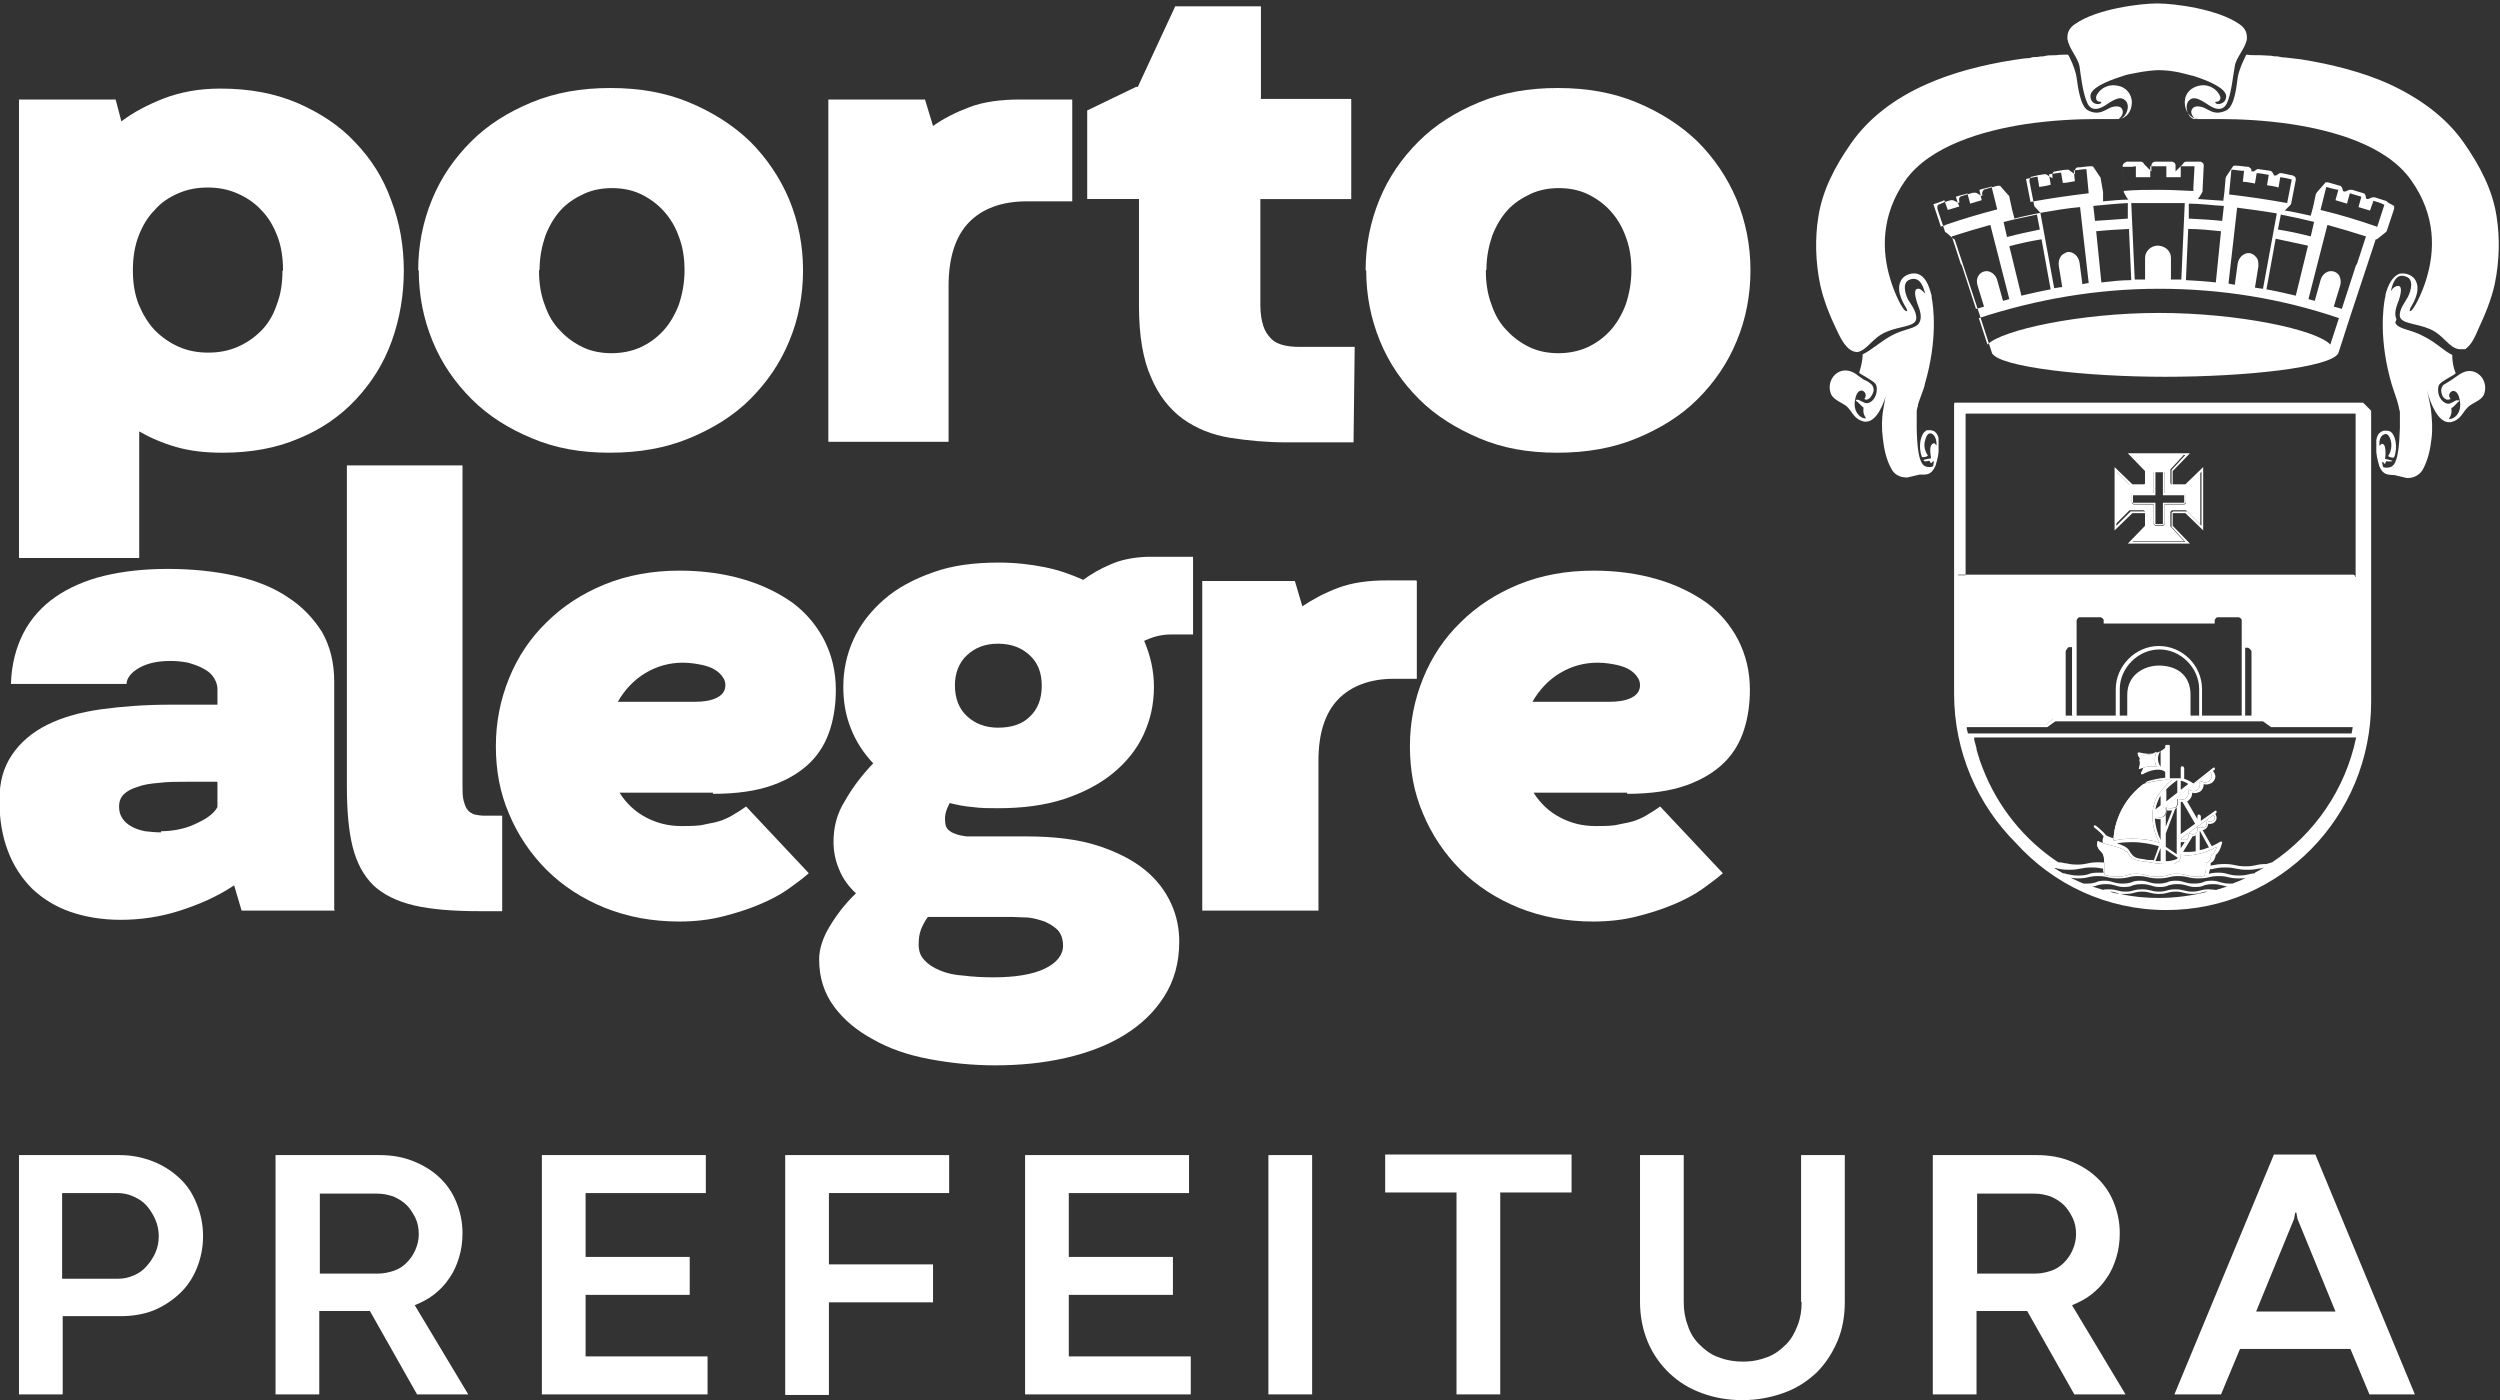
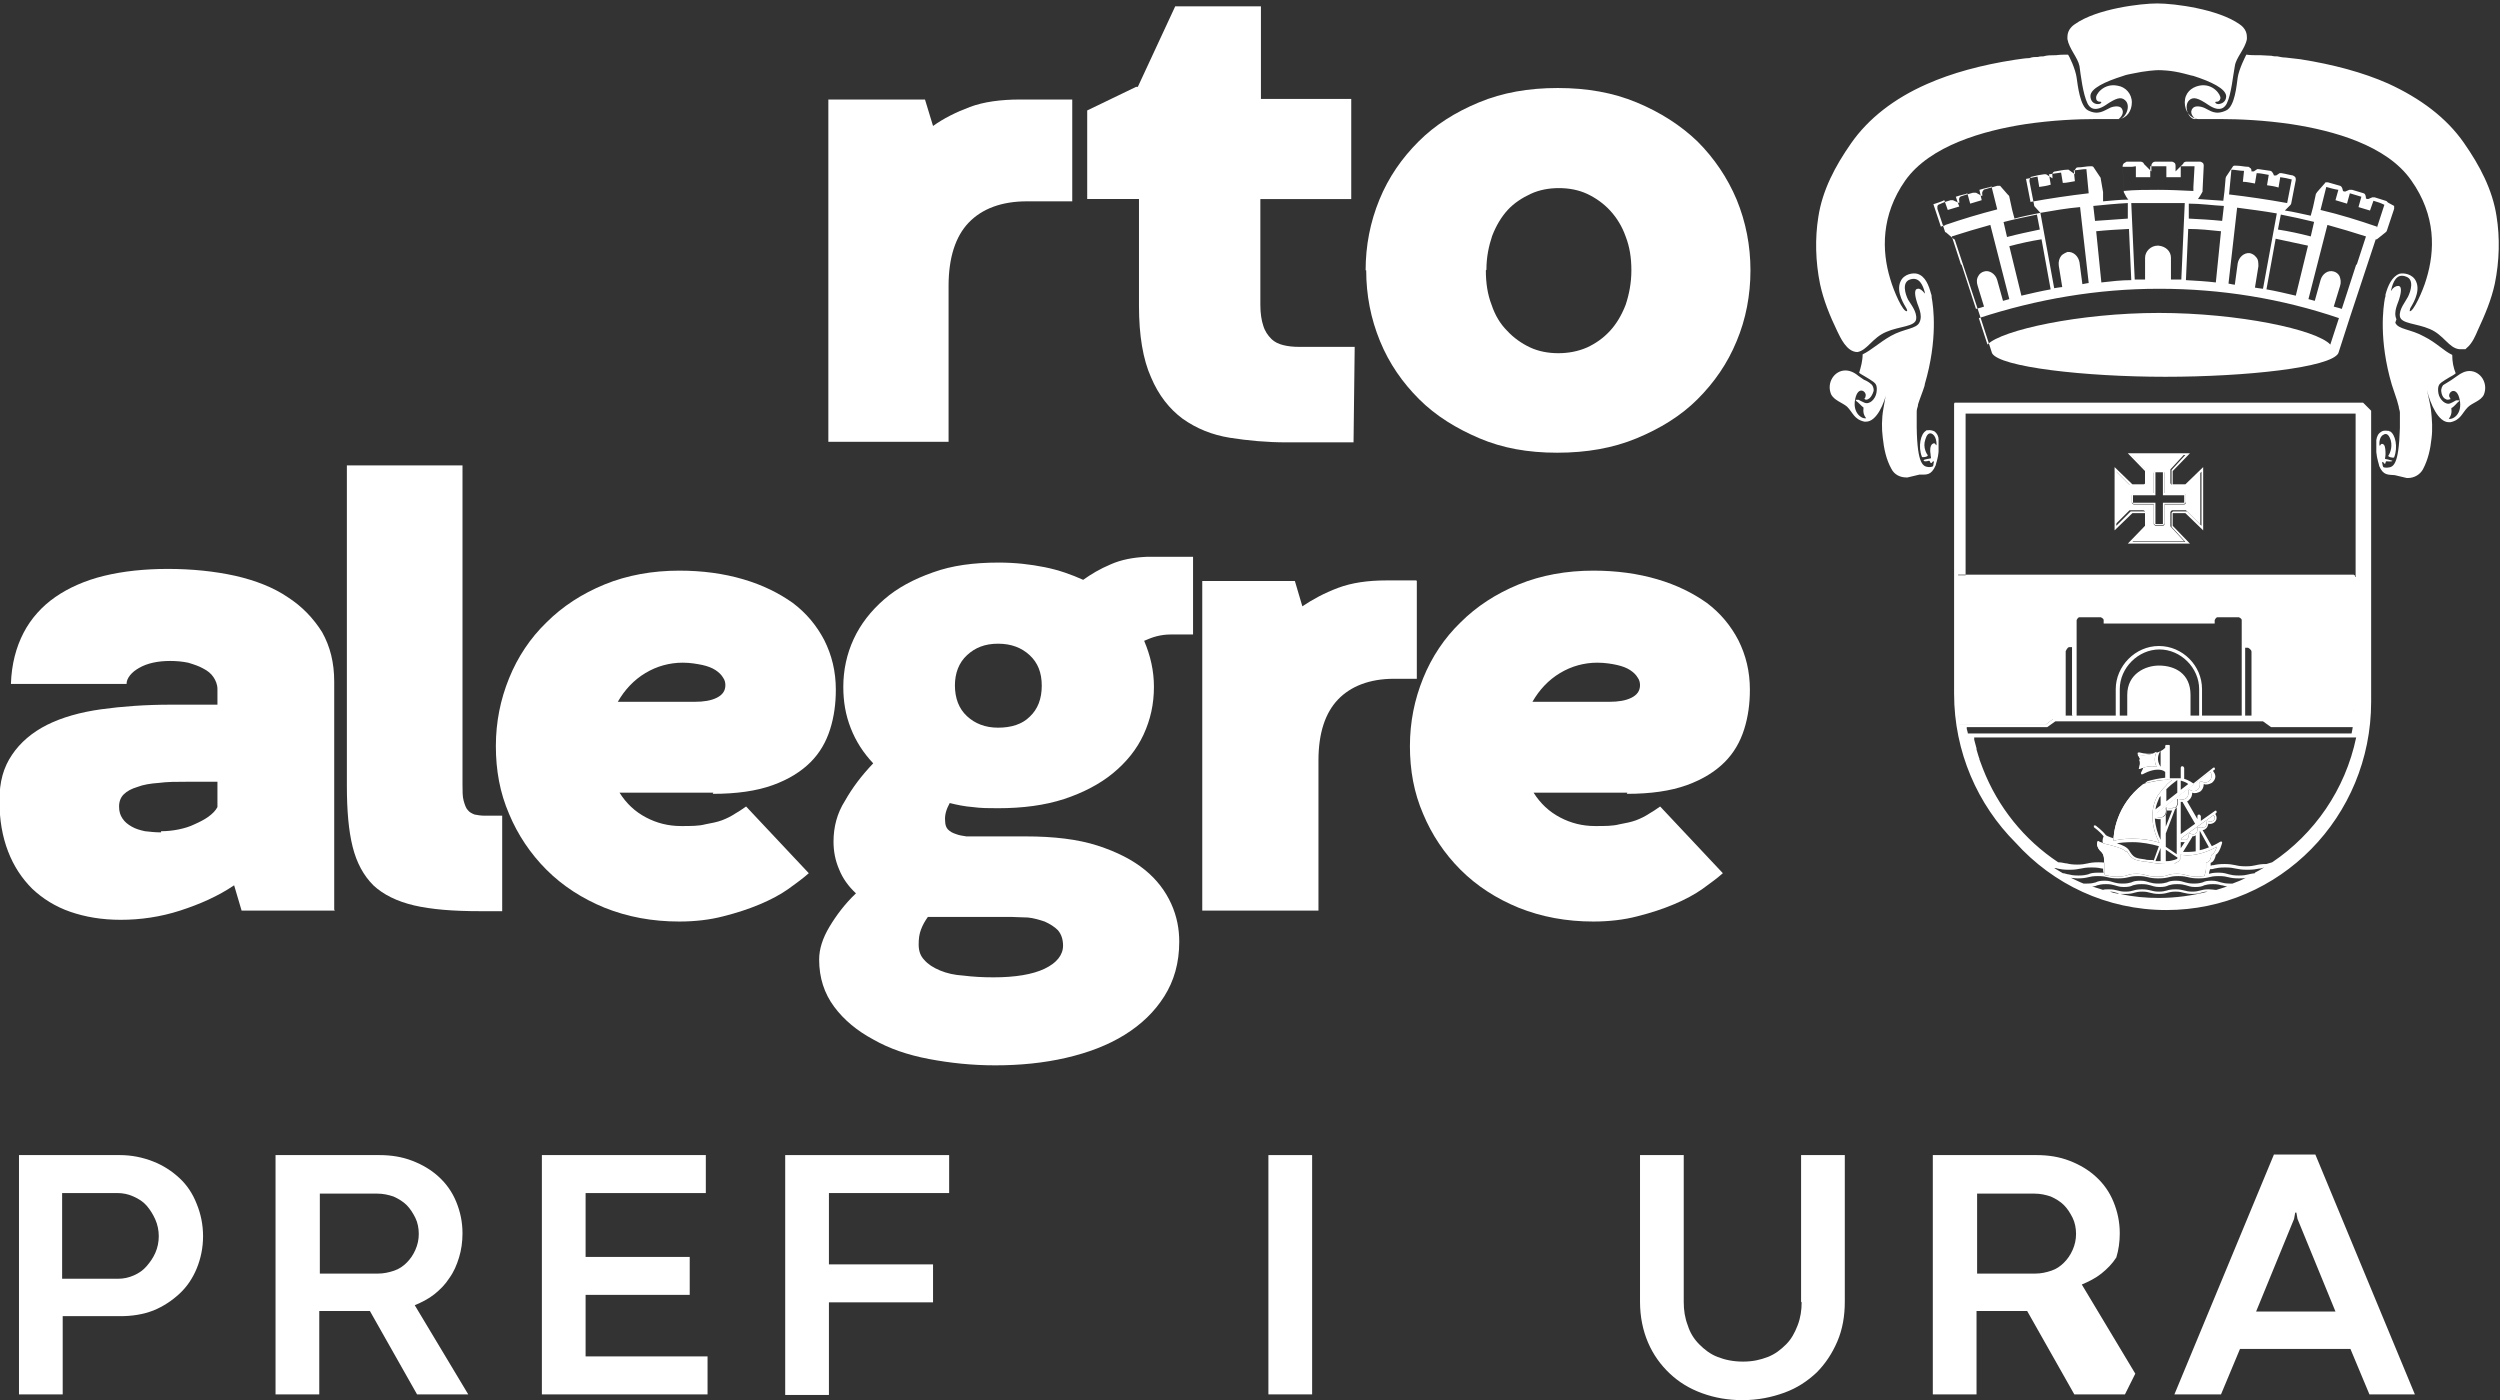
<svg xmlns="http://www.w3.org/2000/svg" id="Camada_2" data-name="Camada 2" viewBox="0 0 43.46 24.34">
  <rect x="0" y="0" width="43.46" height="24.34" fill="#333333" stroke="none" />
  <defs>
    <style>      .cls-1 {        fill: #fff;      }    </style>
  </defs>
  <g id="Camada_1-2" data-name="Camada 1">
    <g>
      <g>
        <path class="cls-1" d="M5.82,15.83h-1.62l-.13-.44c-.28.19-.6.33-.94.44s-.69.16-1.03.16c-.33,0-.62-.05-.88-.14-.26-.09-.48-.23-.66-.4-.18-.18-.32-.39-.42-.65-.1-.26-.15-.55-.15-.88s.07-.58.22-.8c.14-.21.35-.39.61-.52.26-.13.58-.22.94-.27.36-.05.77-.08,1.21-.08.14,0,.27,0,.4,0,.13,0,.27,0,.41,0v-.27c0-.08-.03-.15-.07-.21-.04-.06-.1-.11-.18-.15-.07-.04-.16-.07-.26-.1-.1-.02-.2-.03-.31-.03s-.21.01-.3.03c-.09.02-.17.05-.24.09-.07.04-.12.08-.16.13-.04.05-.06.1-.06.15H.19c.01-.34.09-.64.22-.89.13-.25.32-.46.55-.62s.52-.29.85-.37c.33-.08.7-.12,1.11-.12s.81.04,1.17.12c.35.08.66.2.91.37.25.16.45.37.6.61.14.25.21.53.21.86v3.96ZM2.8,14.45c.1,0,.2-.01.3-.03s.2-.05.28-.09c.09-.04.17-.08.24-.13.07-.05.13-.11.16-.17v-.44c-.06,0-.13,0-.21,0h-.32c-.18,0-.34,0-.49.02-.14.01-.27.03-.37.07-.1.03-.18.07-.24.13-.05.05-.08.12-.08.21s.02.15.06.21c.04.06.09.1.16.14.07.04.14.06.23.08.09.01.18.02.28.02Z" />
        <path class="cls-1" d="M6.03,8.09h2.01v5.54c0,.12,0,.22.02.29s.04.13.07.16c.03.04.07.06.12.08.05.01.11.02.18.02h.3v1.66h-.38c-.47,0-.85-.03-1.15-.1-.3-.07-.54-.19-.71-.35-.17-.17-.29-.39-.36-.67-.07-.28-.1-.63-.1-1.06v-5.56Z" />
        <path class="cls-1" d="M12.4,13.78h-1.63c.12.19.27.33.46.43.19.1.39.15.61.15.17,0,.31,0,.42-.03.11-.02.21-.04.29-.07.08-.03.16-.07.22-.11.07-.04.13-.08.2-.13l1.09,1.16c-.09.08-.21.17-.35.27-.14.1-.31.19-.5.27-.19.08-.4.15-.64.21-.23.06-.49.09-.76.09-.47,0-.9-.08-1.3-.24-.39-.16-.73-.38-1.01-.66s-.5-.61-.65-.97c-.16-.37-.23-.76-.23-1.18s.08-.81.23-1.18c.15-.37.37-.7.65-.97.28-.28.62-.5,1.01-.66.39-.16.83-.24,1.3-.24.4,0,.77.05,1.11.15.34.1.62.24.86.41.24.18.42.4.55.65.13.26.2.54.2.86,0,.24-.03.47-.1.69-.07.22-.18.41-.34.57-.16.16-.38.3-.66.4-.28.1-.62.15-1.04.15ZM11.87,11.52c-.23,0-.45.06-.65.18-.2.12-.36.29-.48.5h1.34c.15,0,.28-.02.38-.07.1-.05.15-.12.15-.22,0-.04-.01-.09-.04-.13-.03-.05-.07-.09-.13-.13-.06-.04-.14-.07-.23-.09-.1-.02-.21-.04-.34-.04Z" />
        <path class="cls-1" d="M19.91,9.68h.83v1.35h-.39c-.08,0-.16.01-.24.03-.08.02-.15.05-.22.08.11.26.17.52.17.8,0,.3-.06.57-.18.83-.12.26-.3.48-.53.67-.23.19-.52.34-.85.45-.34.11-.72.16-1.15.16-.15,0-.3,0-.44-.02-.14-.01-.28-.04-.4-.07-.06.11-.09.21-.08.31,0,.07.02.12.05.15.04.04.08.06.14.08.05.02.11.03.18.04.06,0,.13,0,.18,0h.85c.49,0,.91.05,1.25.16.34.11.61.25.82.42.21.17.36.37.46.59s.14.44.14.66c0,.37-.09.68-.26.95-.17.27-.4.49-.69.67-.29.18-.63.31-1.02.4-.39.09-.8.13-1.23.13-.4,0-.78-.04-1.15-.11-.37-.07-.69-.18-.97-.34-.28-.15-.51-.34-.68-.57-.17-.23-.26-.5-.26-.82,0-.18.06-.37.18-.57.12-.2.27-.4.46-.58-.13-.12-.23-.26-.29-.41-.07-.16-.1-.32-.1-.49,0-.25.06-.49.2-.71.13-.23.29-.44.49-.65-.17-.18-.3-.38-.39-.61-.09-.23-.13-.46-.13-.72,0-.29.06-.57.18-.83s.3-.49.53-.69c.23-.2.51-.35.85-.47.33-.12.71-.17,1.14-.17.29,0,.55.03.8.08.25.05.47.13.67.22.14-.1.29-.19.48-.27.18-.08.39-.12.62-.13ZM17.56,15.94h-1.43c-.05.07-.09.14-.12.22-.03.08-.04.16-.04.26,0,.11.03.2.1.27.06.07.15.13.27.18s.25.08.41.09c.16.02.33.03.52.03.38,0,.68-.05.89-.15.21-.1.32-.24.32-.4,0-.11-.03-.2-.09-.27-.06-.06-.14-.11-.23-.15-.09-.03-.19-.06-.29-.07-.1,0-.2-.01-.28-.01ZM16.6,11.91c0,.23.07.41.21.54.14.13.32.2.54.2.23,0,.42-.06.55-.19.14-.13.21-.31.21-.54s-.07-.4-.21-.53c-.14-.13-.32-.2-.55-.2s-.4.07-.54.2c-.14.13-.21.31-.21.53Z" />
        <path class="cls-1" d="M24.63,10.1v1.7h-.4c-.42,0-.75.13-.97.36-.22.23-.34.58-.34,1.06v2.61h-2.02v-5.73h1.61l.13.44c.18-.12.38-.23.62-.32.24-.09.52-.13.84-.13h.52Z" />
        <path class="cls-1" d="M28.29,13.78h-1.63c.12.19.27.33.46.43.19.1.39.15.61.15.17,0,.31,0,.42-.03.11-.02.21-.04.29-.07.08-.03.16-.07.22-.11.07-.04.13-.08.2-.13l1.09,1.16c-.09.08-.21.17-.35.27-.14.1-.31.19-.5.27-.19.08-.4.15-.64.21-.23.06-.49.09-.76.09-.47,0-.9-.08-1.3-.24-.39-.16-.73-.38-1.01-.66s-.5-.61-.65-.97c-.16-.37-.23-.76-.23-1.18s.08-.81.23-1.18c.15-.37.37-.7.65-.97.28-.28.62-.5,1.01-.66.39-.16.83-.24,1.3-.24.4,0,.77.05,1.11.15.34.1.62.24.86.41.24.18.42.4.55.65.13.26.2.54.2.86,0,.24-.03.47-.1.69-.07.22-.18.41-.34.57s-.38.3-.66.4c-.28.1-.62.15-1.04.15ZM27.77,11.52c-.23,0-.45.06-.65.18-.2.12-.36.29-.48.5h1.34c.15,0,.28-.02.38-.07.1-.05.15-.12.15-.22,0-.04-.01-.09-.04-.13-.03-.05-.07-.09-.13-.13-.06-.04-.14-.07-.23-.09s-.21-.04-.34-.04Z" />
      </g>
      <g>
-         <path class="cls-1" d="M7.02,4.7c0,.43-.07.84-.21,1.23-.14.39-.35.72-.62,1.01-.27.29-.6.52-.99.68-.39.17-.84.25-1.33.25-.3,0-.57-.03-.81-.1-.24-.07-.45-.16-.64-.27v2.2H.33V1.73h1.68l.1.38c.21-.16.46-.29.74-.4.29-.11.61-.17.98-.17.5,0,.94.08,1.34.25.39.17.73.39,1,.68.28.29.49.62.63,1.01.15.39.22.8.22,1.23ZM4.92,4.7c0-.22-.03-.42-.1-.6-.07-.18-.16-.33-.28-.45-.12-.13-.26-.22-.42-.29-.16-.07-.33-.1-.51-.1s-.35.03-.51.1c-.16.07-.3.16-.41.29-.12.12-.21.27-.28.45s-.1.38-.1.6.03.41.1.59c.07.17.16.32.28.45.12.12.26.22.42.29.16.07.33.1.51.1s.35-.03.51-.1c.16-.07.29-.16.41-.28.12-.12.21-.27.27-.45.07-.18.1-.37.1-.59Z" />
-         <path class="cls-1" d="M7.27,4.7c0-.43.08-.84.24-1.23.16-.39.39-.72.68-1.01.29-.29.64-.51,1.05-.68.41-.17.86-.25,1.37-.25s.96.08,1.37.25c.41.17.77.4,1.06.68.29.29.52.63.68,1.01.16.39.24.8.24,1.23s-.08.85-.24,1.23c-.16.39-.39.72-.68,1.01-.29.29-.65.51-1.06.68s-.87.25-1.38.25-.95-.08-1.35-.25c-.41-.17-.76-.39-1.05-.68-.29-.29-.52-.62-.68-1.01-.16-.39-.24-.8-.24-1.23ZM9.37,4.7c0,.22.03.42.1.6.06.18.15.33.27.45.11.12.25.22.4.29.15.07.32.1.49.1s.34-.03.5-.1c.15-.07.28-.16.4-.29.11-.12.2-.27.27-.45.06-.18.1-.38.1-.6s-.03-.41-.1-.59c-.06-.17-.15-.32-.27-.45-.11-.12-.25-.22-.4-.29-.15-.07-.32-.1-.49-.1s-.34.03-.49.1c-.15.07-.29.16-.4.28-.11.12-.2.27-.27.45-.06.18-.1.37-.1.59Z" />
        <path class="cls-1" d="M18.64,1.73v1.77h-.79c-.44,0-.78.13-1.01.37-.23.24-.35.61-.35,1.1v2.71h-2.09V1.73h1.68l.14.46c.18-.13.4-.24.64-.33s.54-.13.87-.13h.91Z" />
        <path class="cls-1" d="M19.78,1.51l.65-1.4h1.49s0,1.61,0,1.61h1.57v1.74h-1.58v1.84c0,.15.02.27.05.36.03.1.08.17.14.23.06.06.13.09.21.11.08.02.17.03.27.03h.97l-.02,1.66h-1.16c-.35,0-.67-.03-.99-.08-.31-.05-.58-.16-.82-.33-.23-.17-.42-.41-.55-.72-.14-.31-.21-.73-.21-1.24v-1.86h-.9v-1.54l.85-.41Z" />
        <path class="cls-1" d="M23.74,4.7c0-.43.08-.84.24-1.23.16-.39.39-.72.68-1.01.29-.29.64-.51,1.05-.68.41-.17.86-.25,1.37-.25s.96.08,1.37.25c.41.17.77.4,1.06.68.29.29.52.63.68,1.01.16.39.24.8.24,1.23s-.08.85-.24,1.23c-.16.39-.39.72-.68,1.01-.29.29-.65.51-1.06.68-.41.17-.87.25-1.38.25s-.95-.08-1.35-.25-.76-.39-1.05-.68c-.29-.29-.52-.62-.68-1.01-.16-.39-.24-.8-.24-1.23ZM25.83,4.7c0,.22.03.42.1.6.06.18.15.33.27.45.11.12.25.22.4.29.15.07.32.1.49.1s.34-.03.5-.1c.15-.07.28-.16.4-.29.11-.12.2-.27.27-.45.06-.18.1-.38.1-.6s-.03-.41-.1-.59c-.06-.17-.15-.32-.27-.45-.11-.12-.25-.22-.4-.29-.15-.07-.32-.1-.49-.1s-.34.03-.49.1c-.15.07-.29.16-.4.28-.11.12-.2.27-.27.45-.06.18-.1.37-.1.59Z" />
      </g>
      <g>
        <path class="cls-1" d="M41.66,5.55c-.06-.13.03-.28.05-.36.04-.13.04-.22-.02-.22-.04,0-.09.03-.11.07-.01.02-.02.02-.01-.01.03-.12.09-.29.26-.22.14.05.08.25.03.35-.04.08-.16.22-.14.34.02.13.29.12.52.22.24.1.33.33.51.35.01,0,.02,0,.03,0,0,0,0,0,0,0,0,0,.02,0,.03,0,0,0,0,0,0,0,0,0,.02,0,.02,0,0,0,0,0,.01,0,0,0,.01,0,.02,0,0,0,.01-.01.02-.02,0,0,0,0,0,0,.1-.08.16-.23.19-.3.13-.28.24-.54.3-.82.08-.39.09-.8.03-1.17-.07-.46-.29-.88-.57-1.28-.3-.43-.75-.77-1.32-1.03-.43-.19-.95-.33-1.52-.42-.09-.01-.17-.02-.26-.03-.05,0-.09-.01-.14-.02-.03,0-.07,0-.1-.01-.06,0-.13-.01-.19-.01-.01,0-.02,0-.04,0-.07,0-.14,0-.21-.01h0s-.13.25-.15.4c-.02.14-.05.5-.2.57-.19.09-.28,0-.37-.04-.06-.03-.17-.05-.21,0-.07.08.01.16.05.19-.12.02-.22-.23-.11-.33.07-.06.15-.04.34.09.2.13.28.03.31-.03.08-.16.11-.5.14-.65.02-.15.18-.3.21-.47,0-.01,0-.03,0-.04,0-.13-.1-.2-.13-.22-.37-.26-1.12-.36-1.43-.36-.28,0-1.05.09-1.43.36-.03.02-.13.09-.13.22,0,.01,0,.03,0,.04.03.17.18.32.21.47.02.15.06.49.14.65.03.06.11.16.31.03.19-.13.27-.15.34-.09.12.1,0,.34-.11.33.04-.03.11-.11.05-.19-.04-.05-.16-.03-.21,0-.09.04-.19.13-.37.04-.14-.07-.18-.43-.2-.57-.02-.15-.13-.38-.15-.4-.07,0-.14,0-.21.01,0,0-.01,0-.02,0-.07,0-.13,0-.2.02-.03,0-.06,0-.09.01-.05,0-.1,0-.15.02-.08,0-.17.02-.26.03-.58.09-1.09.23-1.52.42-.57.25-1.02.6-1.32,1.03-.28.4-.5.82-.57,1.28-.06.37-.05.78.03,1.17.06.28.17.55.3.82.05.1.16.36.35.36.17-.03.26-.25.5-.35.23-.1.5-.09.52-.22.02-.13-.1-.27-.14-.34-.05-.1-.11-.3.03-.35.17-.06.23.11.26.22,0,.03,0,.03-.01.01-.03-.04-.08-.08-.11-.07-.06,0-.06.09-.02.22.02.08.11.23.05.36-.05.12-.27.11-.5.24-.21.12-.34.25-.49.32,0,.11-.03.22-.06.32.02.02.06.04.11.07.05.03.1.06.14.09.04.03.07.07.05.19-.02.11-.12.21-.21.17-.05-.02-.08-.04-.1-.05-.02,0-.04,0-.05,0,0,0,0,.02.02.03.02.01.09.09.11.1.02,0-.03.09.05.19-.07.02-.24-.09-.19-.33.05-.25.21-.13.18-.05,0,.02-.01.03-.02.04.01.02.04.03.08,0,.02-.01.06-.06.08-.13.01-.05-.02-.11-.04-.12-.03-.03-.08-.06-.13-.08-.04-.03-.07-.05-.1-.07,0,0,0,0,0,0-.07-.06-.15-.09-.22-.09-.19,0-.33.21-.25.41.05.11.2.15.28.22.1.1.12.22.3.26.01,0,.02,0,.03,0,.18,0,.32-.31.37-.56h0c-.03.1-.05.22-.07.34-.03.17-.03.34-.01.5.02.19.06.38.15.54.05.1.15.15.26.15,0,0,.01,0,.02,0l.21-.05c.12,0,.2.02.28-.16,0-.02.04-.11.05-.24,0-.02,0-.04,0-.06,0-.01,0-.02,0-.03,0,0,0-.02,0-.02,0-.01,0-.02,0-.04,0,0,0-.01,0-.02,0-.01,0-.03,0-.04,0,0,0,0,0,0,0-.06-.03-.11-.07-.14-.02-.01-.07-.03-.12-.02,0,0,0,0-.01,0,0,0,0,0,0,0,0,0-.02,0-.02.01-.09.05-.14.27-.07.45,0,.02.12,0,.1-.03-.01-.01-.09-.13-.04-.27.02-.07.06-.14.13-.09.07.05.07.2.06.19-.01,0-.02-.06-.07-.02-.04.03-.04.12-.03.17,0,.05.02.07,0,.08-.02,0-.12.02-.12.03,0,.03.06.02.09.01.03,0,.02.04.04.04.02,0,.03-.04.04-.03.02,0,0,.03,0,.06,0,.03-.02.04-.08.04-.09-.01-.2-.02-.21-.69h0s0-.04,0-.06c0-.02,0-.04,0-.06,0-.02,0-.03,0-.05,0-.02,0-.04,0-.06,0-.01,0-.03,0-.04,0-.04.01-.07.02-.1,0-.04.02-.07.03-.11h0c.02-.06.1-.26.09-.27.23-.78.15-1.35.12-1.51,0-.02,0-.04-.01-.06-.04-.15-.1-.31-.24-.35h0c-.07-.02-.23,0-.29.13-.09.19.08.43.1.47.01.02.02.04.01.05-.07.02-.23-.35-.29-.56-.15-.49-.16-1.11.26-1.71.43-.61,1.37-.87,2.08-.98.47-.07.91-.09,1.24-.09.08,0,.15,0,.21,0,.04,0,.09,0,.14,0,.01,0,.02,0,.04,0,.14-.01.23-.14.23-.29s-.11-.27-.25-.29c-.24-.05-.39.16-.37.22,0,.04.03.06.08.06.02,0,.01.04-.05.04-.08,0-.13-.06-.13-.14,0-.13.25-.25.57-.35.05-.02.11-.03.16-.04.23-.05.41-.06.45-.06s.22,0,.45.06c.05.01.1.03.16.04.31.1.56.22.57.35,0,.08-.05.13-.13.14-.06,0-.07-.04-.05-.04.05,0,.07-.02.08-.06.01-.06-.13-.27-.37-.22-.14.03-.25.13-.25.29s.1.28.23.29c.01,0,.02,0,.04,0,.05,0,.09,0,.14,0,.06,0,.13,0,.21,0,.32,0,.77.02,1.24.09.71.11,1.65.36,2.08.98.43.61.41,1.22.26,1.71-.06.21-.23.58-.29.56,0,0,0-.02.01-.05.02-.04.19-.28.1-.47-.06-.13-.22-.15-.29-.13-.13.05-.2.21-.24.36,0,.02,0,.04-.01.06-.03.16-.11.73.12,1.51,0,0,.07.21.09.27h0s.02.07.03.11c0,.03.02.07.02.1,0,.01,0,.03,0,.04,0,.02,0,.04,0,.07,0,.02,0,.03,0,.05,0,.02,0,.04,0,.06,0,.02,0,.03,0,.05h0s0,0,0,0c-.02.67-.12.68-.22.69-.06,0-.07,0-.08-.04,0-.03-.02-.05,0-.06.02,0,.02.04.04.03.02,0,0-.05.04-.04.03,0,.08.01.09-.01,0,0-.1-.03-.12-.03-.02,0,0-.03,0-.08,0-.05,0-.14-.03-.17-.05-.04-.06.02-.07.02-.01,0-.02-.15.06-.19.07-.05.11.03.13.09.04.14-.03.26-.04.27-.02.02.09.05.1.03.07-.18.02-.4-.07-.45,0,0-.02,0-.02-.01,0,0-.01,0-.02,0-.05-.01-.1,0-.12.02-.05.03-.07.08-.08.14h0s0,.03,0,.05h0s0,.04,0,.05c0,0,0,0,0,.01,0,.03,0,.06,0,.1.01.12.05.22.05.24.07.17.16.15.27.16l.21.05s.01,0,.02,0c.11,0,.21-.06.26-.15.09-.17.13-.35.15-.54.02-.16.01-.32-.01-.5-.02-.13-.05-.24-.07-.34h0c.06.25.2.56.38.56.01,0,.02,0,.03,0,.18-.04.2-.16.3-.26.08-.08.23-.11.28-.22.08-.2-.06-.41-.25-.41-.07,0-.14.03-.22.09,0,0,0,0,0,0-.03.02-.06.04-.1.07-.05.03-.1.06-.13.08-.02.01-.05.07-.04.12.01.08.05.12.08.13.03.02.06,0,.08,0,0-.01-.01-.03-.02-.04-.03-.09.13-.2.18.05.05.25-.12.35-.19.33.08-.1.03-.19.05-.19.02,0,.09-.08.11-.1.02-.01.03-.03.02-.03,0,0-.03,0-.05,0-.01,0-.05.03-.1.05-.08.04-.19-.06-.21-.17-.02-.12.01-.16.05-.19.04-.03.09-.06.14-.09.04-.02.09-.05.11-.07-.04-.1-.06-.2-.06-.32-.15-.07-.27-.21-.49-.32-.23-.13-.45-.12-.5-.24" />
        <path class="cls-1" d="M37.73,9.13v-.23s.02-.03.03-.03h.22s.02,0,.02,0l.25.25v-.94l-.25.25s-.01,0-.02,0h-.22s-.03-.02-.03-.03v-.22s0-.02,0-.02l.24-.26h-.92l.24.26s0,.01,0,.02v.22s-.01.03-.03.03h-.22s-.02,0-.02,0l-.25-.25v.94l.25-.25s.01,0,.02,0h.22s.03.01.03.03v.23s0,.02,0,.02l-.24.26h.92l-.24-.26s0-.01,0-.02M37.63,9.11s-.01.03-.03.03h-.13s-.03-.02-.03-.03v-.34h-.35s-.03-.02-.03-.03v-.13s.02-.03.03-.03h.35v-.36s.02-.03.03-.03h.13s.03.02.03.03v.36h.34s.03.01.03.03v.13s-.01.03-.03.03h-.34v.34Z" />
        <path class="cls-1" d="M37.99,7.91l-.24.26s0,.01,0,.02v.23s.02.03.03.03h.22s.02,0,.02,0l.25-.25v.94l-.25-.25s-.01,0-.02,0h-.22s-.03.01-.03.03v.22s0,.02,0,.02l.24.26h-.92l.24-.26s0-.01,0-.02v-.22s-.01-.03-.03-.03h-.22s-.02,0-.02,0l-.25.25v-.94l.25.25s.01,0,.02,0h.22s.03-.02.03-.03v-.23s0-.02,0-.02l-.24-.26h.92M37.44,8.57h-.35s-.03.01-.03.03v.13s.02.03.03.03h.35v.34s.02.03.03.03h.13s.03-.02.03-.03v-.34h.34s.03-.02.03-.03v-.13s-.01-.03-.03-.03h-.34v-.36s-.01-.03-.03-.03h-.13s-.03.02-.03.03v.36M38.07,7.88h-1.08l.3.31v.23h-.22l-.31-.3v1.1l.31-.3h.22v.22l-.3.31h1.08l-.3-.31v-.22h.22l.31.3v-1.1l-.31.3h-.22v-.23l.3-.31ZM37.08,8.74v-.13h.39v-.4h.13v.4h.37v.13h-.37v.37h-.13v-.37h-.39Z" />
        <path class="cls-1" d="M41.21,7.13l-.13-.13h0s0,0,0,0c0,0-.01,0-.02,0,0,0,0,0,0,0h-7.06s-.02,0-.02,0c0,0-.01.01-.01.02v5.04c0,1.01.41,1.93,1.07,2.59.65.72,1.58,1.17,2.62,1.17,1.97,0,3.56-1.62,3.56-3.62v-5.04s0-.02,0-.02M34.17,7.19h6.78v2.84h-6.78v-2.84ZM35.86,15.18c-.05-.03-.1-.06-.15-.09.02,0,.04,0,.06.01.05.01.1.02.2.02s.15-.01.2-.02c.05-.01.09-.02.19-.02s.14.01.19.02c0,0,0,0,.01,0,0,.03,0,.05.01.07-.02,0-.05,0-.09,0-.09,0-.14.01-.18.03-.04.01-.08.02-.17.02s-.13-.01-.17-.02c-.03,0-.06-.02-.1-.02M37.77,13.55s-.04.03-.06.05c-.02.02-.04.03-.05.05-.03.03-.07.07-.09.1-.02.03-.04.05-.06.08-.15.25-.1.59.03.82-.15-.05-.3-.07-.47-.07s-.28.02-.33.04c0-.12.04-.62.52-.99.05-.02.1-.03.15-.04,0,0,0,0,0,0,.13-.03.25-.04.35-.03M37.56,13.33c-.08-.12-.04-.22,0-.28v.28ZM38.41,13.41s.03.03.03.04c.02.04,0,.1-.04.13-.04.03-.09.03-.13,0,0,0,0,0-.02,0,0,0-.01.01-.01.02.01.05,0,.1-.04.13-.04.03-.09.03-.13,0,0,0-.01,0-.02,0,0,0-.01.01-.01.02.01.05,0,.1-.04.13-.02.01-.04.02-.06.02,0,0,0,0,0,0-.02,0-.04,0-.06-.01,0,0-.01,0-.02,0,0,0-.01.01,0,.02.01.05,0,.1-.04.13,0,0-.01,0-.02,0,0,0-.02,0-.03.01,0,0,0,0,0,0,0,0-.02,0-.03,0,0,0,0,0-.01,0,0,0-.01,0-.02,0-.01,0-.02,0-.03-.01,0,0-.01,0-.02,0,0,0,0,.01,0,.02.01.05,0,.1-.04.13-.02.02-.05.02-.08.02,0,0,0,0,0,0-.02,0-.03,0-.04-.01,0-.02,0-.05,0-.07l.09-.07.35-.27.5-.38ZM37.91,13.73v-.16c.07.02.11.04.13.06l-.13.1ZM38.3,14.38s-.01,0-.02.01h0s-.02,0-.02,0c-.01,0-.03,0-.04-.01,0,0-.01,0-.02,0,0,0-.01.01,0,.02,0,.03,0,.07-.03.09-.03.02-.06.02-.09,0,0,0,0,0-.02,0,0,0-.01.01-.01.02,0,.03-.01.07-.04.09,0,0-.01,0-.02,0,0,0,0,0-.01,0,0,0,0,0-.01,0,0,0-.01,0-.02,0,0,0,0,0,0,0,0,0-.01,0-.02,0,0,0-.01,0-.01,0v-.03l.56-.4s.02.03.02.03c0,.03,0,.06-.03.07-.03.02-.06.02-.09,0,0,0,0,0-.01,0,0,0-.01.01-.01.02,0,.03,0,.07-.03.09M38.4,14.73s-.1.04-.16.05v-.34s.16.29.16.29ZM38.11,14.54s.04,0,.06-.02v.28s-.08.01-.12.01c-.03,0-.07,0-.1,0l.16-.26ZM37.91,14.77v-.13s.03,0,.04,0c.01,0,.02,0,.03,0l-.08.12ZM37.91,14.5v-.56s.02,0,.03,0l.22.38-.25.18ZM37.65,14.72c0-.08,0-.16,0-.23l.16-.42s0,0,0,0c.01-.01.02-.02.03-.04v.82l-.19-.13ZM37.85,14.9v.03s-.09.04-.18.04c0,0-.01,0-.02,0,0-.07,0-.13,0-.2l.19.13ZM37.65,14.37c0-.07,0-.14,0-.2.01-.03.02-.05.02-.08.03,0,.06,0,.09,0l-.11.28ZM37.56,14.73v.24s-.06,0-.09,0l.09-.23ZM37.43,14.95s-.03,0-.05,0h-.01s-.06,0-.08-.01c-.17-.02-.2-.03-.28-.16-.03-.05-.11-.09-.21-.12.06-.01.15-.02.27-.02.16,0,.32.03.46.07l-.09.25ZM37.56,14.24v.36c-.05-.1-.09-.23-.1-.37.02,0,.04.01.06.01.01,0,.03,0,.04,0M37.47,14.07c.01-.07.04-.14.07-.21,0,0,.01-.01.02-.02v.16l-.09.07ZM37.85,13.78l-.19.15v-.21c.06-.06.12-.11.19-.16v.22ZM36.97,14.79c.09.16.14.16.31.19.02,0,.05,0,.08.01h.01c.1.02.2.03.29.03.03,0,.05,0,.07,0,.02,0,.03,0,.04,0,0,0,.01,0,.01,0,.02,0,.03,0,.04-.02,0,0,0,0,0,0,.01,0,.03-.01.04-.02,0,0,.01,0,.02-.01,0-.01.01-.02.02-.03,0,0,0-.02,0-.03,0-.01,0-.03,0-.05.04,0,.08.01.12.01.22,0,.43-.1.52-.15-.02.05-.05.12-.08.13,0,0-.01.01-.02.02-.01.11-.07.12-.07.12,0,0-.01,0-.02,0,0,0,0,.01,0,.02,0,.03,0,.05,0,.08h0c0,.06-.02.1-.03.14-.02,0-.05,0-.08.01-.01,0-.02,0-.04,0-.08,0-.13-.01-.17-.02-.04-.01-.09-.03-.18-.03s-.14.01-.18.03c-.04.01-.08.02-.17.02s-.13-.01-.17-.02c-.04-.01-.09-.03-.18-.03s-.14.01-.18.03c-.04.01-.09.02-.17.02s-.13-.01-.17-.02c-.01,0-.03,0-.04-.01h0s0-.02-.01-.04c0-.03,0-.06,0-.09h0s0-.03,0-.05c0-.09,0-.17-.05-.22-.09-.08-.08-.16-.06-.19.05.03.12.05.21.07.11.03.25.07.28.12M36.68,15.5c.05,0,.08.01.11.02.02,0,.03.01.05.02-.06-.01-.11-.02-.16-.04M37.53,15.61c-.23,0-.45-.02-.67-.07.02,0,.05,0,.09,0,.08,0,.12-.01.15-.02.04-.01.07-.02.14-.02s.1.01.14.02c.04.01.08.02.15.02s.12-.01.15-.02c.04-.01.07-.02.14-.02s.1.01.14.02c.04.01.08.02.15.02s.12-.01.15-.02c.03-.01.06-.02.12-.02-.27.07-.56.11-.85.11M38.51,15.47s-.06-.01-.11-.01c-.08,0-.11.01-.15.02-.04.01-.07.02-.14.02s-.1-.01-.14-.02c-.04-.01-.08-.02-.15-.02s-.12.01-.15.02c-.04.01-.07.02-.14.02s-.1-.01-.14-.02c-.04-.01-.08-.02-.15-.02s-.12.01-.15.02c-.04.01-.07.02-.14.02s-.1-.01-.14-.02c-.04-.01-.08-.02-.15-.02-.05,0-.08,0-.1.01-.06-.02-.13-.04-.19-.06.04,0,.07-.01.09-.02.04-.01.07-.02.15-.02s.11.01.15.02c.04.01.08.03.16.03s.12-.01.16-.03c.04-.01.07-.02.15-.02s.11.01.15.02c.04.01.08.03.16.03s.12-.01.16-.03c.04-.01.07-.02.15-.02s.11.01.15.02c.04.01.08.03.16.03s.12-.01.16-.03c.04-.01.07-.02.15-.02s.11.01.15.02c.03,0,.06.02.1.02-.06.02-.13.04-.19.06M38.82,15.36s-.03,0-.06,0c-.07,0-.11-.01-.15-.02-.04-.01-.08-.03-.16-.03s-.12.01-.16.03c-.04.01-.07.02-.15.02s-.11-.01-.15-.02c-.04-.01-.08-.03-.16-.03s-.12.01-.16.03c-.04.01-.07.02-.15.02s-.11-.01-.15-.02c-.04-.01-.08-.03-.16-.03s-.12.01-.16.03c-.04.01-.07.02-.15.02s-.11-.01-.15-.02c-.04-.01-.08-.03-.16-.03s-.12.01-.16.03c-.04.01-.07.02-.15.02-.02,0-.04,0-.06,0-.08-.03-.15-.07-.22-.1.03,0,.07.01.12.01.09,0,.14-.01.18-.02.04-.01.08-.02.17-.02s.13.01.17.02c.04.01.09.02.18.02s.14-.01.18-.02c.04-.01.08-.02.17-.02s.13.01.17.02c.04.01.09.02.18.02s.14-.01.18-.02c.04-.01.08-.02.17-.02s.13.01.17.02c.04.01.09.02.18.02s.14-.01.18-.02c.04-.01.08-.02.17-.02s.13.01.17.02c.04.01.09.02.18.02.05,0,.09,0,.12-.01-.07.04-.15.07-.23.1M39.2,15.18s-.08.01-.11.02c-.04.01-.08.02-.17.02s-.13-.01-.17-.02c-.04-.01-.09-.03-.18-.03-.09,0-.13.01-.17.02,0-.02.01-.05.02-.08.02,0,.05,0,.07-.01.05-.01.09-.02.19-.02s.14.01.19.02c.05.01.1.02.2.02s.15-.01.2-.02c.03,0,.06-.01.09-.02-.05.03-.1.06-.16.09M39.4,15.02c-.09,0-.14.01-.18.02-.05.01-.09.02-.18.02s-.14-.01-.18-.02c-.05-.01-.1-.02-.19-.02s-.15.01-.19.02c-.02,0-.03,0-.05.01,0-.02,0-.03,0-.05.03-.01.07-.04.09-.14.07-.04.11-.21.11-.21,0,0,0-.02-.01-.02,0,0-.02,0-.02,0,0,0-.06.04-.15.08l-.16-.28s.03,0,.05-.02c.03-.02.04-.05.05-.09.03.01.07,0,.1-.02.04-.03.05-.07.04-.11,0,0-.01-.03-.02-.04l.02-.02s.01-.02,0-.03c0-.01-.02-.01-.03,0l-.24.17v-.08s-.01-.03-.03-.03-.03.01-.03.03v.05l-.18-.31s.02,0,.03-.02c.04-.03.06-.08.06-.13.05.02.1,0,.14-.02.04-.03.06-.08.06-.13.05.02.1,0,.14-.02.05-.04.08-.1.05-.16,0-.01-.02-.03-.03-.05l.03-.02s.01-.02,0-.03c0-.01-.02-.01-.03,0l-.34.27s-.08-.06-.16-.08v-.19s-.01-.03-.03-.03-.03.01-.03.03v.18h0c-.06,0-.12,0-.19,0,0-.47,0-.54,0-.56h0s0-.02-.01-.02c-.02,0-.05,0-.06,0,0,0-.01.01-.01.02v.03s0,0,0,0c-.1.1-.27.13-.45.08-.01,0-.02,0-.03.01,0,.01,0,.02.01.03.01,0,.07.05.09.12.02.06,0,.12-.04.19,0,0,0,.02,0,.03,0,0,.01,0,.02,0,0,0,0,0,.01,0,0,0,.13-.08.26-.08.05,0,.1.01.13.04v.1c-.1.01-.2.03-.31.06,0,0,0,0,0,0-.49.38-.53.89-.53,1.01-.08-.02-.16-.05-.19-.07,0,0,0,0,0,0-.06-.08-.18-.17-.18-.17-.01,0-.02,0-.03,0,0,.01,0,.03,0,.03,0,0,.11.08.17.16-.02.04-.05.15.07.25.04.03.04.11.03.18,0,.01,0,.03,0,.04-.05-.01-.1-.02-.19-.02s-.15.01-.19.02c-.05.01-.09.02-.18.02s-.14-.01-.18-.02c-.04,0-.08-.02-.15-.02-.59-.39-1.05-.96-1.31-1.63,0,0,0,0,0,0-.02-.05-.04-.11-.06-.16,0,0,0,0,0-.01-.02-.05-.03-.1-.05-.16,0,0,0-.01,0-.02-.01-.05-.03-.1-.04-.15,0,0,0-.02,0-.03,0-.01,0-.02,0-.03,0,0,0,.01,0,.02h6.64c-.19.91-.73,1.68-1.46,2.17M37.21,13.21s-.03-.07-.05-.09c.12.02.24,0,.33-.05-.03.06-.05.16,0,.26-.03,0-.05-.01-.08-.01-.09,0-.17.03-.23.05.02-.06.03-.11.01-.17M40.87,12.75h-6.66s-.01-.05-.02-.08c0-.01,0-.02,0-.03h1.39s0,0,.01,0l.14-.1h3.61l.14.1s0,0,.01,0h1.41s-.01.07-.02.11M36.09,12.49h-.14M36.53,12.49h-.39M36.82,12.49h-.25M38.5,12.49h-.25M38.93,12.49h-.39M39.1,12.49h-.13M35.91,12.49h-.2s0,0-.01,0l-.13.1h-1.5s0,.02,0,.03c0-.05-.01-.09-.02-.14,0-.02,0-.03,0-.05,0-.05,0-.09-.01-.14,0-.02,0-.03,0-.05,0-.06,0-.13,0-.19v-2.06h6.88v2.05h.11s-.11,0-.11,0c0,.18-.01.36-.04.53h-1.38l-.14-.1s0,0-.01,0h-.2" />
        <path class="cls-1" d="M41.51,3.52s-.02-.03-.04-.03c-.06-.02-.13-.04-.19-.06,0,0,0,0,0,0,0,0-.01,0-.02,0,0,0,0,0,0,0h0s0,0,0,0c0,0-.01,0-.02,0,0,0,0,0,0,0l-.07.03s-.03,0-.04-.01h0s0-.08-.04-.09c-.07-.02-.13-.04-.2-.06,0,0-.01,0-.02,0,0,0,0,0,0,0h0s-.02,0-.03,0l-.07.03s-.03,0-.04-.01h0s-.01-.08-.05-.09c-.07-.02-.14-.04-.21-.06,0,0-.01,0-.02,0,0,0-.02,0-.02,0,0,0,0,0,0,0,0,0-.01,0-.01.01,0,0,0,0,0,0l-.14.16s-.01.02-.02.03l-.05.23-.04.15h0c-.15-.03-.3-.07-.45-.09l.1-.1s0,0,0,0c0,0,.01-.02.01-.02,0,0,0,0,0,0h0s.08-.41.08-.41c0-.02,0-.04-.01-.05,0-.01-.03-.02-.04-.03-.07-.01-.13-.03-.2-.04,0,0,0,0-.01,0h0s-.01,0-.02,0c0,0,0,0,0,0,0,0,0,0,0,0l-.06.04s-.03,0-.04,0h0s-.02-.07-.06-.08c-.07-.01-.14-.02-.21-.03,0,0,0,0,0,0,0,0,0,0,0,0,0,0-.01,0-.02,0,0,0,0,0,0,0,0,0,0,0,0,0l-.06.04s-.03,0-.04,0h0s0-.04-.01-.05c-.01-.01-.03-.02-.04-.03-.07,0-.14-.02-.22-.02h0s-.02,0-.03,0c0,0,0,0,0,0,0,0-.01,0-.02.01,0,0,0,0,0,0l-.12.18s-.01.02-.01.03l-.02.23-.02.16h0c-.15-.01-.29-.02-.44-.03.02-.03.05-.07.08-.13h0s0-.02,0-.03l.02-.42s0-.04-.02-.05c-.01-.01-.03-.02-.05-.02h-.23s0,0,0,0h0s-.03,0-.05.02c0,0,0,.01-.01.02l-.13.13v-.1s0-.04-.02-.05c-.01-.01-.03-.02-.05-.02h-.14s0,0,0,0h-.14s-.03,0-.05.02c-.01.01-.02.03-.02.05v.1s-.13-.13-.13-.13c0,0,0-.01-.01-.02-.01-.01-.03-.02-.05-.02h-.24s-.03.02-.05.03c-.01.01-.02.03-.02.05l.02.42s0,.02,0,.03c.03.06.05.1.08.13-.15,0-.3.02-.44.03,0,0,0,0,0,0v-.16s-.04-.23-.04-.23c0-.01,0-.02-.01-.03l-.12-.18s0,0,0,0c0,0,0,0-.02-.01,0,0,0,0,0,0,0,0-.02,0-.03,0h0c-.07,0-.14.02-.22.02-.02,0-.03.01-.04.03-.01.01-.02.03-.01.05v.04s-.11-.08-.11-.08c0,0,0,0,0,0,0,0,0,0,0,0,0,0-.01,0-.02,0,0,0,0,0,0,0,0,0,0,0,0,0-.07,0-.14.02-.21.03-.04,0-.06.04-.05.08v.04s-.11-.07-.11-.07c0,0,0,0,0,0,0,0-.02,0-.03,0h0s0,0-.01,0c-.07.01-.13.02-.2.04-.02,0-.03.01-.04.03-.01.02-.01.03-.01.05l.08.41s0,0,0,0c0,0,0,0,0,0,0,0,0,.02.01.03,0,0,0,0,0,0l.1.11c-.15.03-.3.06-.45.1,0,0,0,0,0,0l-.04-.15-.05-.23s0-.02-.02-.03l-.14-.16s0,0,0,0c0,0,0,0-.01,0,0,0,0,0,0,0,0,0-.02,0-.02,0,0,0-.01,0-.02,0-.07.02-.14.04-.21.06-.03,0-.06.05-.05.08v.04s-.11-.06-.11-.06c0,0-.02,0-.03,0,0,0-.01,0-.02,0-.07.02-.14.04-.2.06-.04.01-.05.05-.04.08v.04s-.11-.05-.11-.05c0,0,0,0,0,0,0,0-.02,0-.02,0,0,0-.01,0-.02,0-.07.02-.13.04-.19.07-.02,0-.03.02-.04.03,0,.02,0,.03,0,.05l.13.39s0,0,0,0c0,0,0,0,0,0,0,0,0,.02.02.02,0,0,0,0,0,0l.14.12s0,0,0,0c0,0,0,0,0,0,0,0,0,0,0,0,0,0,0,0,.01,0l.44,1.33h0s0,0,0,0l.21.65h0c.13.24,1.61.41,3.01.41s2.88-.16,3.01-.41h0l.21-.65h0s.44-1.33.44-1.33c0,0,0,0,0,0,0,0,0,0,0,0,0,0,.01,0,.02,0h0l.15-.12s0,0,0,0c0,0,.01-.01.02-.02,0,0,0,0,0,0,0,0,0,0,0,0l.13-.39s0-.04,0-.05M40.23,3.85l-.06.26c-.19-.05-.38-.09-.57-.12l.05-.26c.2.04.39.08.59.13M40.12,4.28l-.21.86c-.17-.04-.34-.08-.51-.11l.16-.88c.19.04.37.08.56.12M38.79,2.95c.07,0,.14.02.22.02l-.02.19c.07,0,.14.02.21.03l.03-.18c.07,0,.14.02.21.03l-.03.18c.07.01.14.02.2.04l.03-.18c.07.01.13.02.2.04l-.08.41c-.33-.06-.67-.11-1.01-.15l.04-.42ZM38.89,3.61c.23.03.46.06.69.1l-.24,1.31s-.09-.01-.14-.02l.06-.37c0-.06,0-.12-.04-.16-.03-.04-.07-.06-.11-.07h0c-.1-.01-.19.07-.21.18l-.05.37s-.07-.01-.11-.02l.15-1.32ZM38.66,3.58l-.03.26c-.19-.02-.39-.03-.58-.04v-.26c.21,0,.41.03.61.04M38.61,4.02l-.09.89c-.17-.02-.34-.03-.52-.04l.04-.89c.19,0,.38.02.57.04M36.92,3.32h0l-.02-.42h.16s.07-.01.07-.01v.19s.09,0,.12,0c.04,0,.13,0,.13,0v-.19s.14,0,.14,0h.14s0,.19,0,.19c0,0,.09,0,.13,0,.04,0,.12,0,.12,0v-.19s.08,0,.08,0h.16s-.02.36-.02.36v.07c-.21-.01-.41-.02-.61-.02-.2,0-.41,0-.61.02M37.53,4.27h-.02c-.12,0-.22.1-.22.21v.38s-.07,0-.11,0c-.02,0-.05,0-.07,0l-.06-1.33c.15,0,.31,0,.46,0s.31,0,.47,0l-.06,1.33c-.06,0-.12,0-.18,0v-.38c0-.11-.09-.2-.22-.21M37.05,4.87c-.17,0-.35.02-.52.04l-.09-.89c.19-.02.38-.03.57-.04l.04.89ZM36.99,3.54v.26c-.18.01-.38.03-.57.04l-.03-.26c.2-.02.4-.04.6-.05M35.79,4.62l.06.37s-.09.01-.14.02l-.24-1.31c.23-.04.46-.08.69-.1l.15,1.32s-.07.01-.11.02l-.05-.38c-.02-.11-.11-.19-.21-.18h0s-.08.03-.11.07c-.03.04-.05.1-.04.17M35.65,5.03c-.17.03-.34.07-.51.11l-.21-.86c.19-.05.37-.09.56-.12l.16.88ZM35.3,3.52l-.08-.41c.07-.01.13-.03.2-.04l.03.18c.07-.01.14-.02.2-.04l-.03-.18c.07-.01.14-.02.21-.03l.03.18c.07,0,.14-.02.21-.03l-.02-.19c.07,0,.14-.02.22-.02l.04.42c-.34.04-.68.09-1.01.15M35.41,3.73l.05.26c-.19.04-.38.08-.57.13l-.06-.26c.19-.05.39-.09.58-.13M33.81,3.92s0,0,0,0c-.02,0-.04.01-.07.02l-.02-.06-.11-.33c.06-.02.13-.04.19-.07l.06.17c.07-.02.13-.04.2-.06l-.03-.08-.03-.09s.09-.03.14-.04c.02,0,.04-.01.06-.02l.05.18c.07-.02.13-.04.2-.06l-.02-.09-.02-.09s.1-.03.15-.04c.02,0,.04-.01.06-.02l.1.4c-.31.08-.61.17-.9.27M34.09,4.6h0l-.16-.49c.22-.07.45-.14.67-.2l.33,1.29s-.07.02-.11.03l-.1-.36c-.03-.11-.14-.18-.23-.15,0,0,0,0,0,0-.04.01-.08.04-.1.08-.03.05-.03.11-.01.17l.11.36s-.09.03-.14.04l-.25-.77ZM40.51,5.99c-.24-.26-1.6-.55-2.98-.55s-2.74.3-2.98.55l-.15-.46c1.01-.33,2.06-.51,3.13-.51h.01c1.07,0,2.12.17,3.12.51l-.15.46ZM40.96,4.6h0l-.25.77s-.09-.03-.14-.04l.11-.36c.02-.06.01-.12-.01-.17-.02-.04-.06-.07-.1-.08,0,0,0,0,0,0-.1-.03-.2.04-.23.15l-.1.36s-.07-.02-.11-.03l.33-1.29c.22.06.45.13.67.2l-.16.49ZM41.32,3.94c-.32-.11-.64-.21-.98-.29l.1-.4c.07.02.14.04.21.05l-.05.18c.07.02.13.04.2.06l.05-.18c.07.02.13.04.2.06l-.05.18c.07.02.13.04.2.06l.06-.17c.07.02.13.04.19.07l-.13.4Z" />
        <path class="cls-1" d="M37.77,13.55s-.04.03-.06.05c-.02.02-.04.03-.05.05-.03.03-.07.07-.09.1-.02.03-.04.05-.06.08-.15.25-.1.59.03.82-.15-.05-.3-.07-.47-.07s-.28.02-.33.04c0-.12.04-.62.52-.99.05-.02.1-.03.16-.04,0,0,0,0,0,0,.13-.03.25-.04.35-.03" />
        <path class="cls-1" d="M38.41,13.41s.03.03.03.04c.02.04,0,.1-.04.13-.04.03-.09.03-.13,0,0,0,0,0-.02,0,0,0-.01.01-.01.02.01.05,0,.1-.04.13-.04.03-.09.03-.13,0,0,0-.01,0-.02,0,0,0-.01.01-.01.02.01.05,0,.1-.04.13-.02.01-.04.02-.07.02,0,0,0,0,0,0-.02,0-.04,0-.06-.01,0,0-.01,0-.02,0,0,0-.01.01,0,.02.01.05,0,.1-.04.13,0,0-.01,0-.02,0,0,0-.02,0-.03.01,0,0,0,0,0,0,0,0-.02,0-.03,0,0,0,0,0-.01,0,0,0-.01,0-.02,0-.01,0-.02,0-.03-.01,0,0-.01,0-.02,0,0,0,0,.01,0,.02.01.05,0,.1-.04.13-.02.02-.05.02-.08.02,0,0,0,0,0,0-.02,0-.03,0-.04-.01,0-.02,0-.05,0-.07l.09-.07.35-.27.5-.38Z" />
        <path class="cls-1" d="M38.3,14.38s-.01,0-.02.01h0s-.02,0-.02,0c-.01,0-.03,0-.04-.01,0,0-.01,0-.02,0,0,0-.01.01,0,.02,0,.03,0,.07-.03.09-.03.02-.06.02-.09,0,0,0,0,0-.02,0,0,0-.01.01-.01.02,0,.03-.01.07-.04.09,0,0-.01,0-.02,0,0,0,0,0-.01,0,0,0,0,0-.01,0,0,0-.01,0-.02,0,0,0,0,0,0,0,0,0-.01,0-.02,0,0,0-.01,0-.01,0v-.03l.56-.4s.01.03.02.03c0,.03,0,.06-.03.07-.03.02-.06.02-.09,0,0,0,0,0-.01,0,0,0-.01.01-.01.02,0,.03,0,.07-.03.09" />
        <path class="cls-1" d="M36.97,14.79c.09.16.14.16.31.19.02,0,.05,0,.08.01h.01c.1.02.2.03.29.03.03,0,.05,0,.07,0,.02,0,.03,0,.04,0,0,0,0,0,.01,0,.02,0,.03,0,.04-.02,0,0,0,0,0,0,.01,0,.03-.01.04-.02,0,0,.01,0,.02-.01,0-.01.01-.02.02-.03,0,0,0-.02,0-.03,0-.01,0-.03,0-.05.04,0,.08.01.12.01.22,0,.43-.1.52-.15-.02.05-.05.12-.08.13,0,0-.01.01-.02.02-.01.11-.07.12-.07.12,0,0-.01,0-.02,0,0,0,0,.01,0,.02,0,.03,0,.05,0,.08h0c0,.06-.02.1-.03.14-.02,0-.05,0-.08.01-.01,0-.02,0-.04,0-.08,0-.13-.01-.17-.02-.04-.01-.09-.03-.18-.03s-.14.01-.18.03c-.04.01-.08.02-.17.02s-.13-.01-.17-.02c-.04-.01-.09-.03-.18-.03s-.14.01-.18.03c-.04.01-.09.02-.17.02s-.13-.01-.17-.02c-.01,0-.03,0-.04-.01h0s0-.02-.01-.04c0-.03,0-.06,0-.09h0s0-.03,0-.05c0-.09,0-.17-.05-.22-.09-.08-.08-.16-.06-.19.05.03.12.05.21.07.11.03.25.07.28.12" />
        <path class="cls-1" d="M37.21,13.21s-.03-.07-.05-.09c.12.02.24,0,.33-.05-.03.06-.05.16,0,.26-.03,0-.05-.01-.08-.01-.09,0-.17.03-.23.05.02-.06.03-.11.01-.17" />
        <path class="cls-1" d="M40.94,12.05v-2.05h-6.91v2.06c0,.06,0,.13,0,.19,0,.02,0,.03,0,.05,0,.05,0,.09.01.14,0,.02,0,.03,0,.05,0,.05.01.09.02.14,0-.01,0-.02,0-.03h1.5l.13-.1s0,0,.01,0h3.63s0,0,.01,0l.14.1h1.41c.03-.17.04-.35.04-.53,0,0,0,0,0,0h0ZM36.03,12.44h-.12v-1.12s.03-.07.06-.07h.05s0,0,0,0v1.18ZM38.22,12.44h-.14c0-.29,0-.36,0-.36,0-.37-.27-.51-.55-.51-.23,0-.55.14-.55.51,0,0,0,.07,0,.36h-.13c0-.33,0-.46,0-.46,0-.37.32-.69.69-.69s.69.32.69.69c0,0,0,.13,0,.46M38.44,12.44h-.16c0-.33,0-.46,0-.46,0-.41-.34-.75-.75-.75-.41,0-.75.35-.75.75,0,0,0,.13,0,.46h-.15M36.57,12.44h-.47v-1.66s.02-.05.05-.05h.37s.05.02.05.05v.06h1.93v-.06s.02-.05.05-.05h.37s.05.02.05.05v.02h0v1.64h-.47M39.14,12.44h-.11v-1.18h.05s.06.03.06.07v1.12h0Z" />
      </g>
      <g>
        <path class="cls-1" d="M2.09,22.88h-1v1.36H.33v-4.16h1.75c.21,0,.4.04.58.11.18.07.33.17.46.29.13.12.23.27.3.45.07.17.11.36.11.56s-.04.39-.11.56c-.07.17-.17.32-.3.44-.13.12-.28.22-.45.29-.18.07-.37.1-.58.1ZM1.09,22.23h.96c.1,0,.19-.02.28-.06.09-.04.16-.09.22-.16s.11-.14.15-.23c.04-.09.06-.19.06-.29s-.02-.2-.06-.29c-.04-.09-.09-.17-.15-.24s-.14-.12-.23-.16-.18-.06-.28-.06h-.96v1.49Z" />
        <path class="cls-1" d="M8.13,24.24h-.88l-.82-1.45h-.88v1.45h-.76v-4.16h1.8c.21,0,.4.03.58.1.18.07.33.16.46.28.13.12.23.26.3.43.07.17.11.35.11.55,0,.15-.02.29-.06.42s-.09.25-.17.36c-.07.11-.16.2-.26.28-.1.08-.22.14-.34.19l.93,1.55ZM5.56,22.14h1.01c.1,0,.19-.02.28-.05.09-.03.16-.08.22-.14.06-.06.11-.13.15-.22.04-.09.06-.18.06-.28s-.02-.2-.06-.28-.09-.16-.15-.22c-.06-.06-.14-.11-.23-.15-.09-.03-.18-.05-.28-.05h-1v1.4Z" />
        <path class="cls-1" d="M9.42,24.24v-4.16h2.85v.66h-2.09v1.11h1.81v.66h-1.81v1.07h2.12v.66h-2.88Z" />
        <path class="cls-1" d="M13.65,24.24v-4.16h2.85v.66h-2.09v1.24h1.81v.66h-1.81v1.61h-.76Z" />
-         <path class="cls-1" d="M17.82,24.24v-4.16h2.85v.66h-2.09v1.11h1.81v.66h-1.81v1.07h2.12v.66h-2.88Z" />
        <path class="cls-1" d="M22.05,24.24v-4.16h.76v4.16h-.76Z" />
-         <path class="cls-1" d="M25.32,24.24v-3.51h-1.24v-.66h3.24v.66h-1.24v3.51h-.76Z" />
        <path class="cls-1" d="M31.31,22.64v-2.56h.76v2.55c0,.25-.04.48-.13.69s-.21.39-.36.54c-.16.15-.34.27-.56.35s-.46.13-.73.13c-.25,0-.48-.04-.7-.12-.22-.08-.4-.19-.56-.34s-.29-.33-.38-.54c-.09-.21-.14-.45-.14-.71v-2.55h.76v2.55c0,.15.02.28.07.41.04.13.11.24.2.33s.19.17.32.22c.13.05.27.08.44.08s.3-.03.43-.08c.13-.05.23-.13.32-.22.09-.09.15-.2.2-.33.05-.13.07-.26.07-.41Z" />
-         <path class="cls-1" d="M36.94,24.24h-.88l-.82-1.45h-.88v1.45h-.76v-4.16h1.8c.21,0,.4.03.58.1.18.07.33.16.46.28.13.12.23.26.3.43.07.17.11.35.11.55,0,.15-.02.29-.06.42s-.09.25-.17.36c-.07.11-.16.2-.26.28-.1.08-.22.14-.34.19l.93,1.55ZM34.37,22.14h1.01c.1,0,.19-.02.28-.05.09-.03.16-.08.22-.14.06-.06.11-.13.15-.22.04-.09.06-.18.06-.28s-.02-.2-.06-.28-.09-.16-.15-.22c-.06-.06-.14-.11-.23-.15-.09-.03-.18-.05-.28-.05h-1v1.4Z" />
+         <path class="cls-1" d="M36.94,24.24h-.88l-.82-1.45h-.88v1.45h-.76v-4.16h1.8c.21,0,.4.03.58.1.18.07.33.16.46.28.13.12.23.26.3.43.07.17.11.35.11.55,0,.15-.02.29-.06.42c-.07.11-.16.2-.26.28-.1.08-.22.14-.34.19l.93,1.55ZM34.37,22.14h1.01c.1,0,.19-.02.28-.05.09-.03.16-.08.22-.14.06-.06.11-.13.15-.22.04-.09.06-.18.06-.28s-.02-.2-.06-.28-.09-.16-.15-.22c-.06-.06-.14-.11-.23-.15-.09-.03-.18-.05-.28-.05h-1v1.4Z" />
        <path class="cls-1" d="M42,24.24h-.81l-.33-.79h-1.92l-.33.79h-.81l1.73-4.17h.72l1.73,4.17ZM39.9,21.08l-.02.11-.66,1.61h1.38l-.66-1.61-.02-.11h0Z" />
      </g>
    </g>
  </g>
</svg>